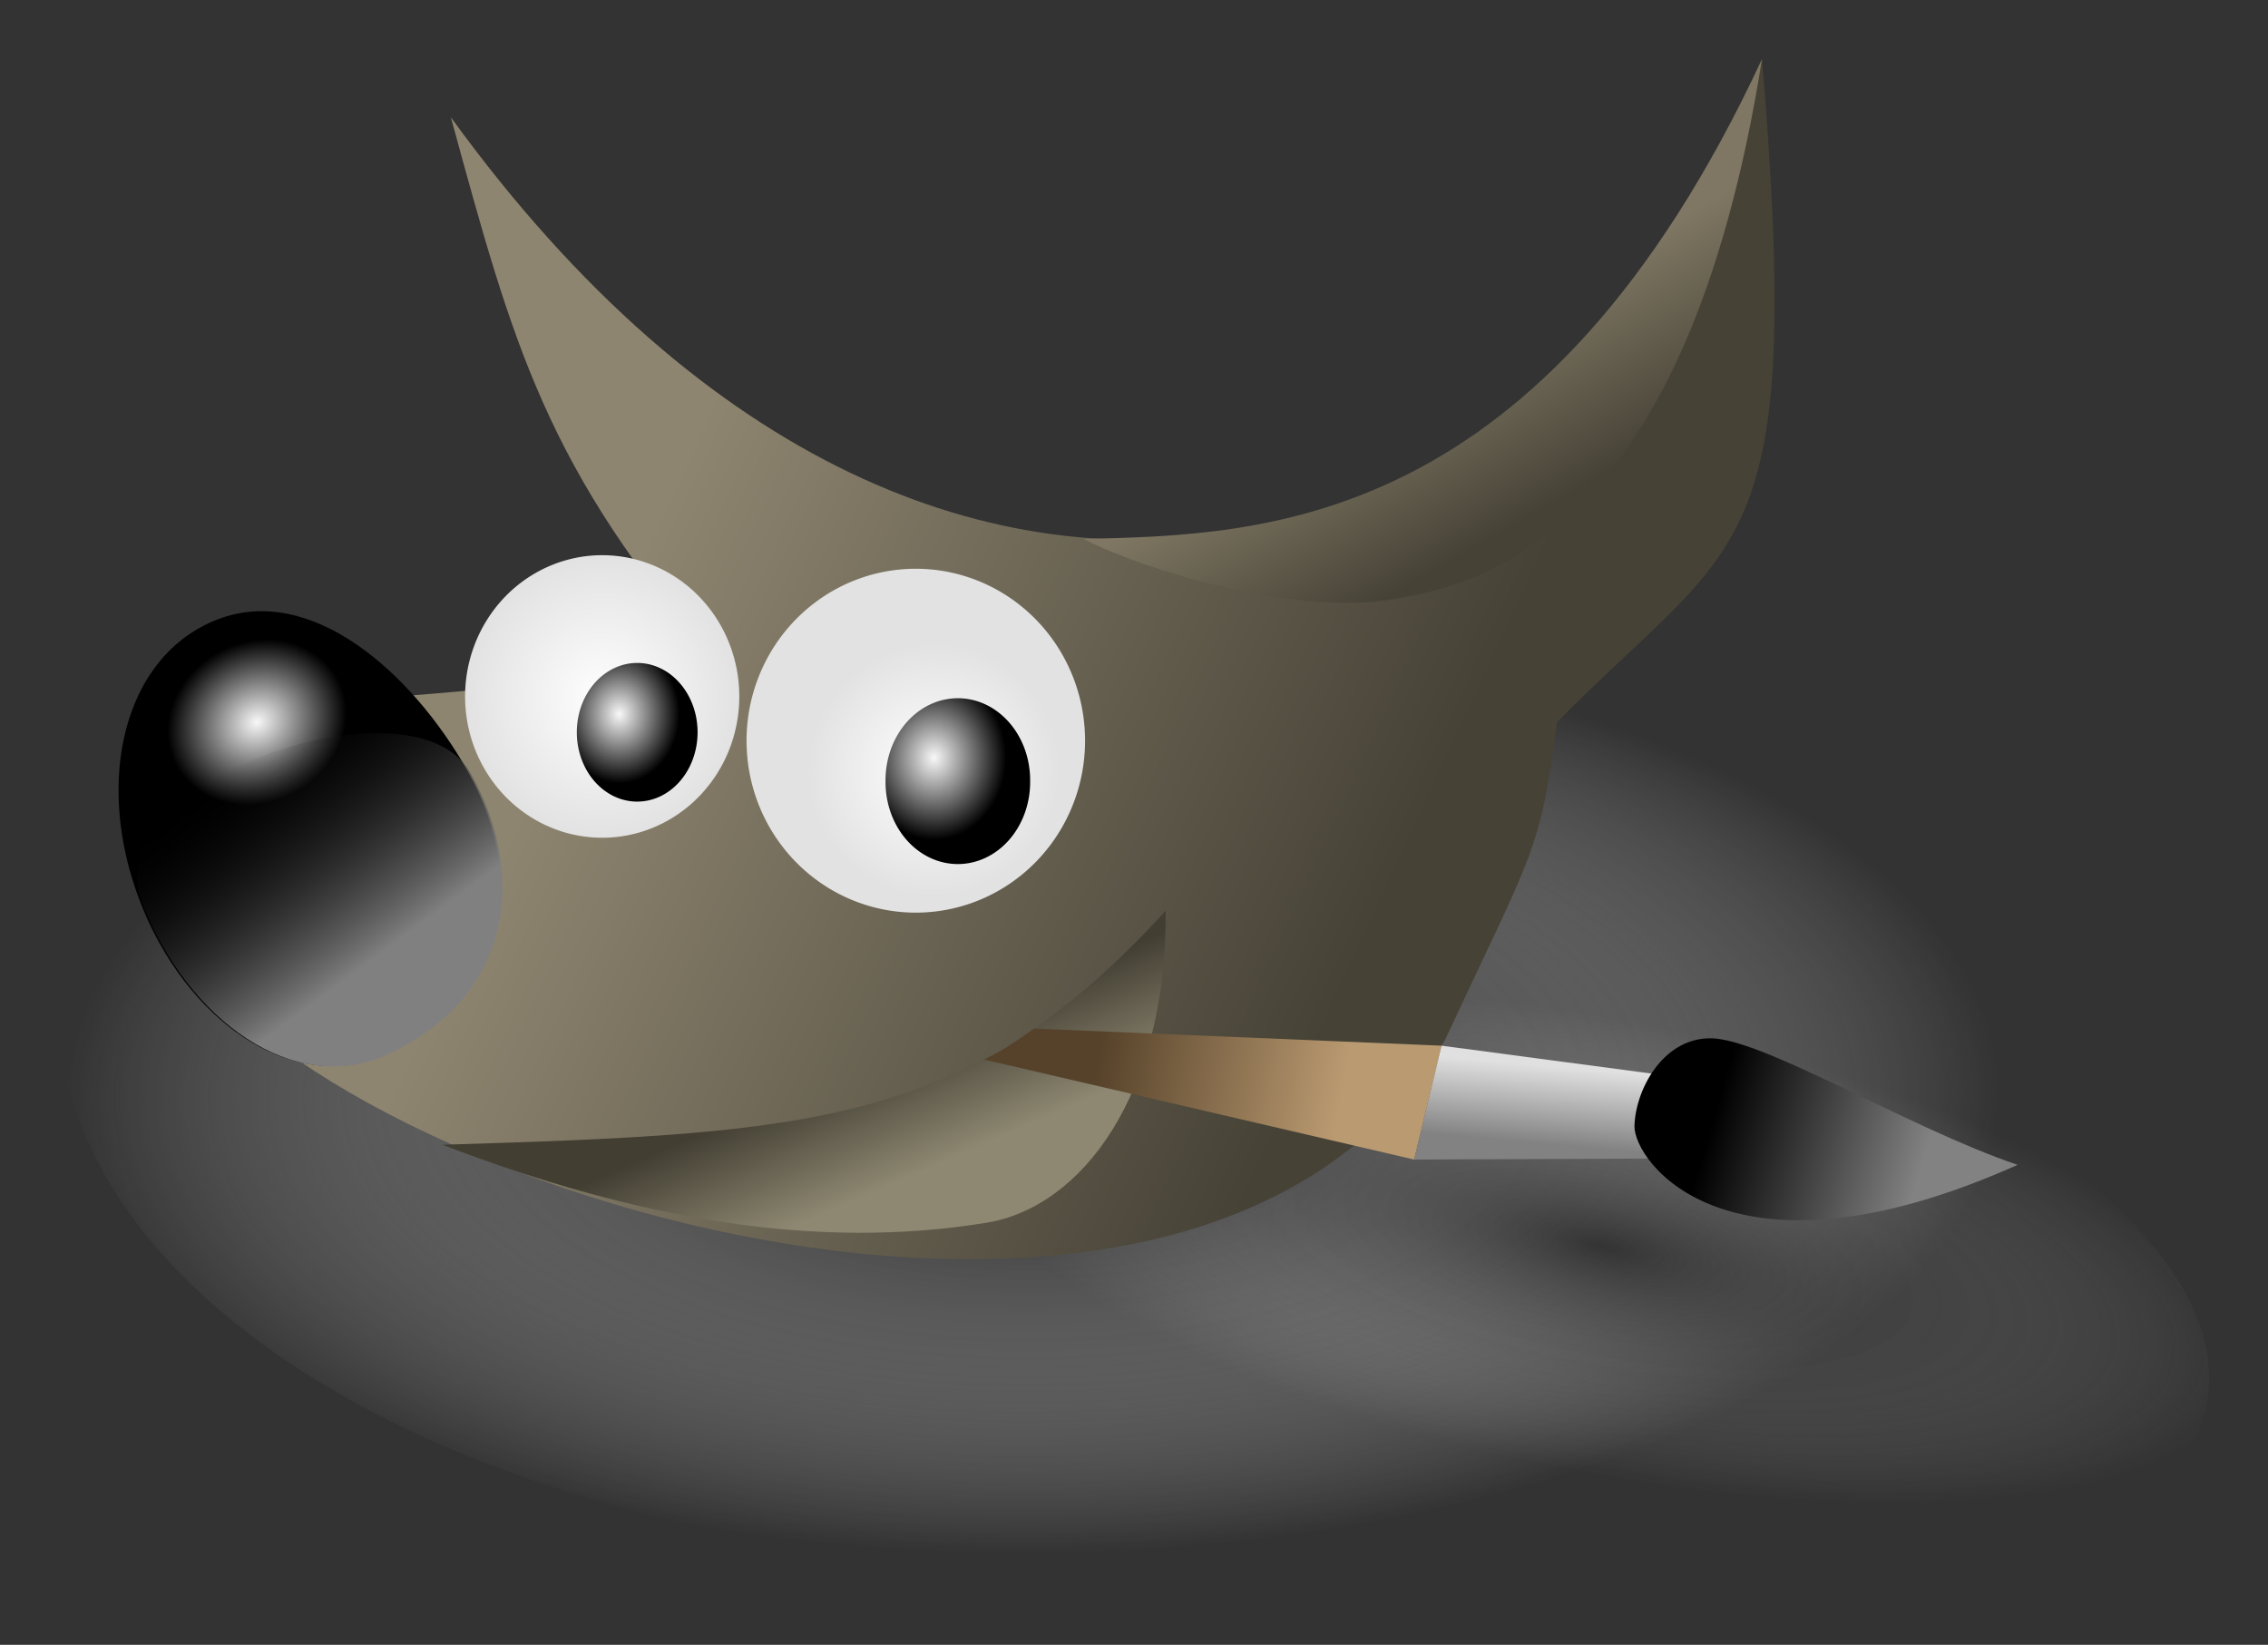
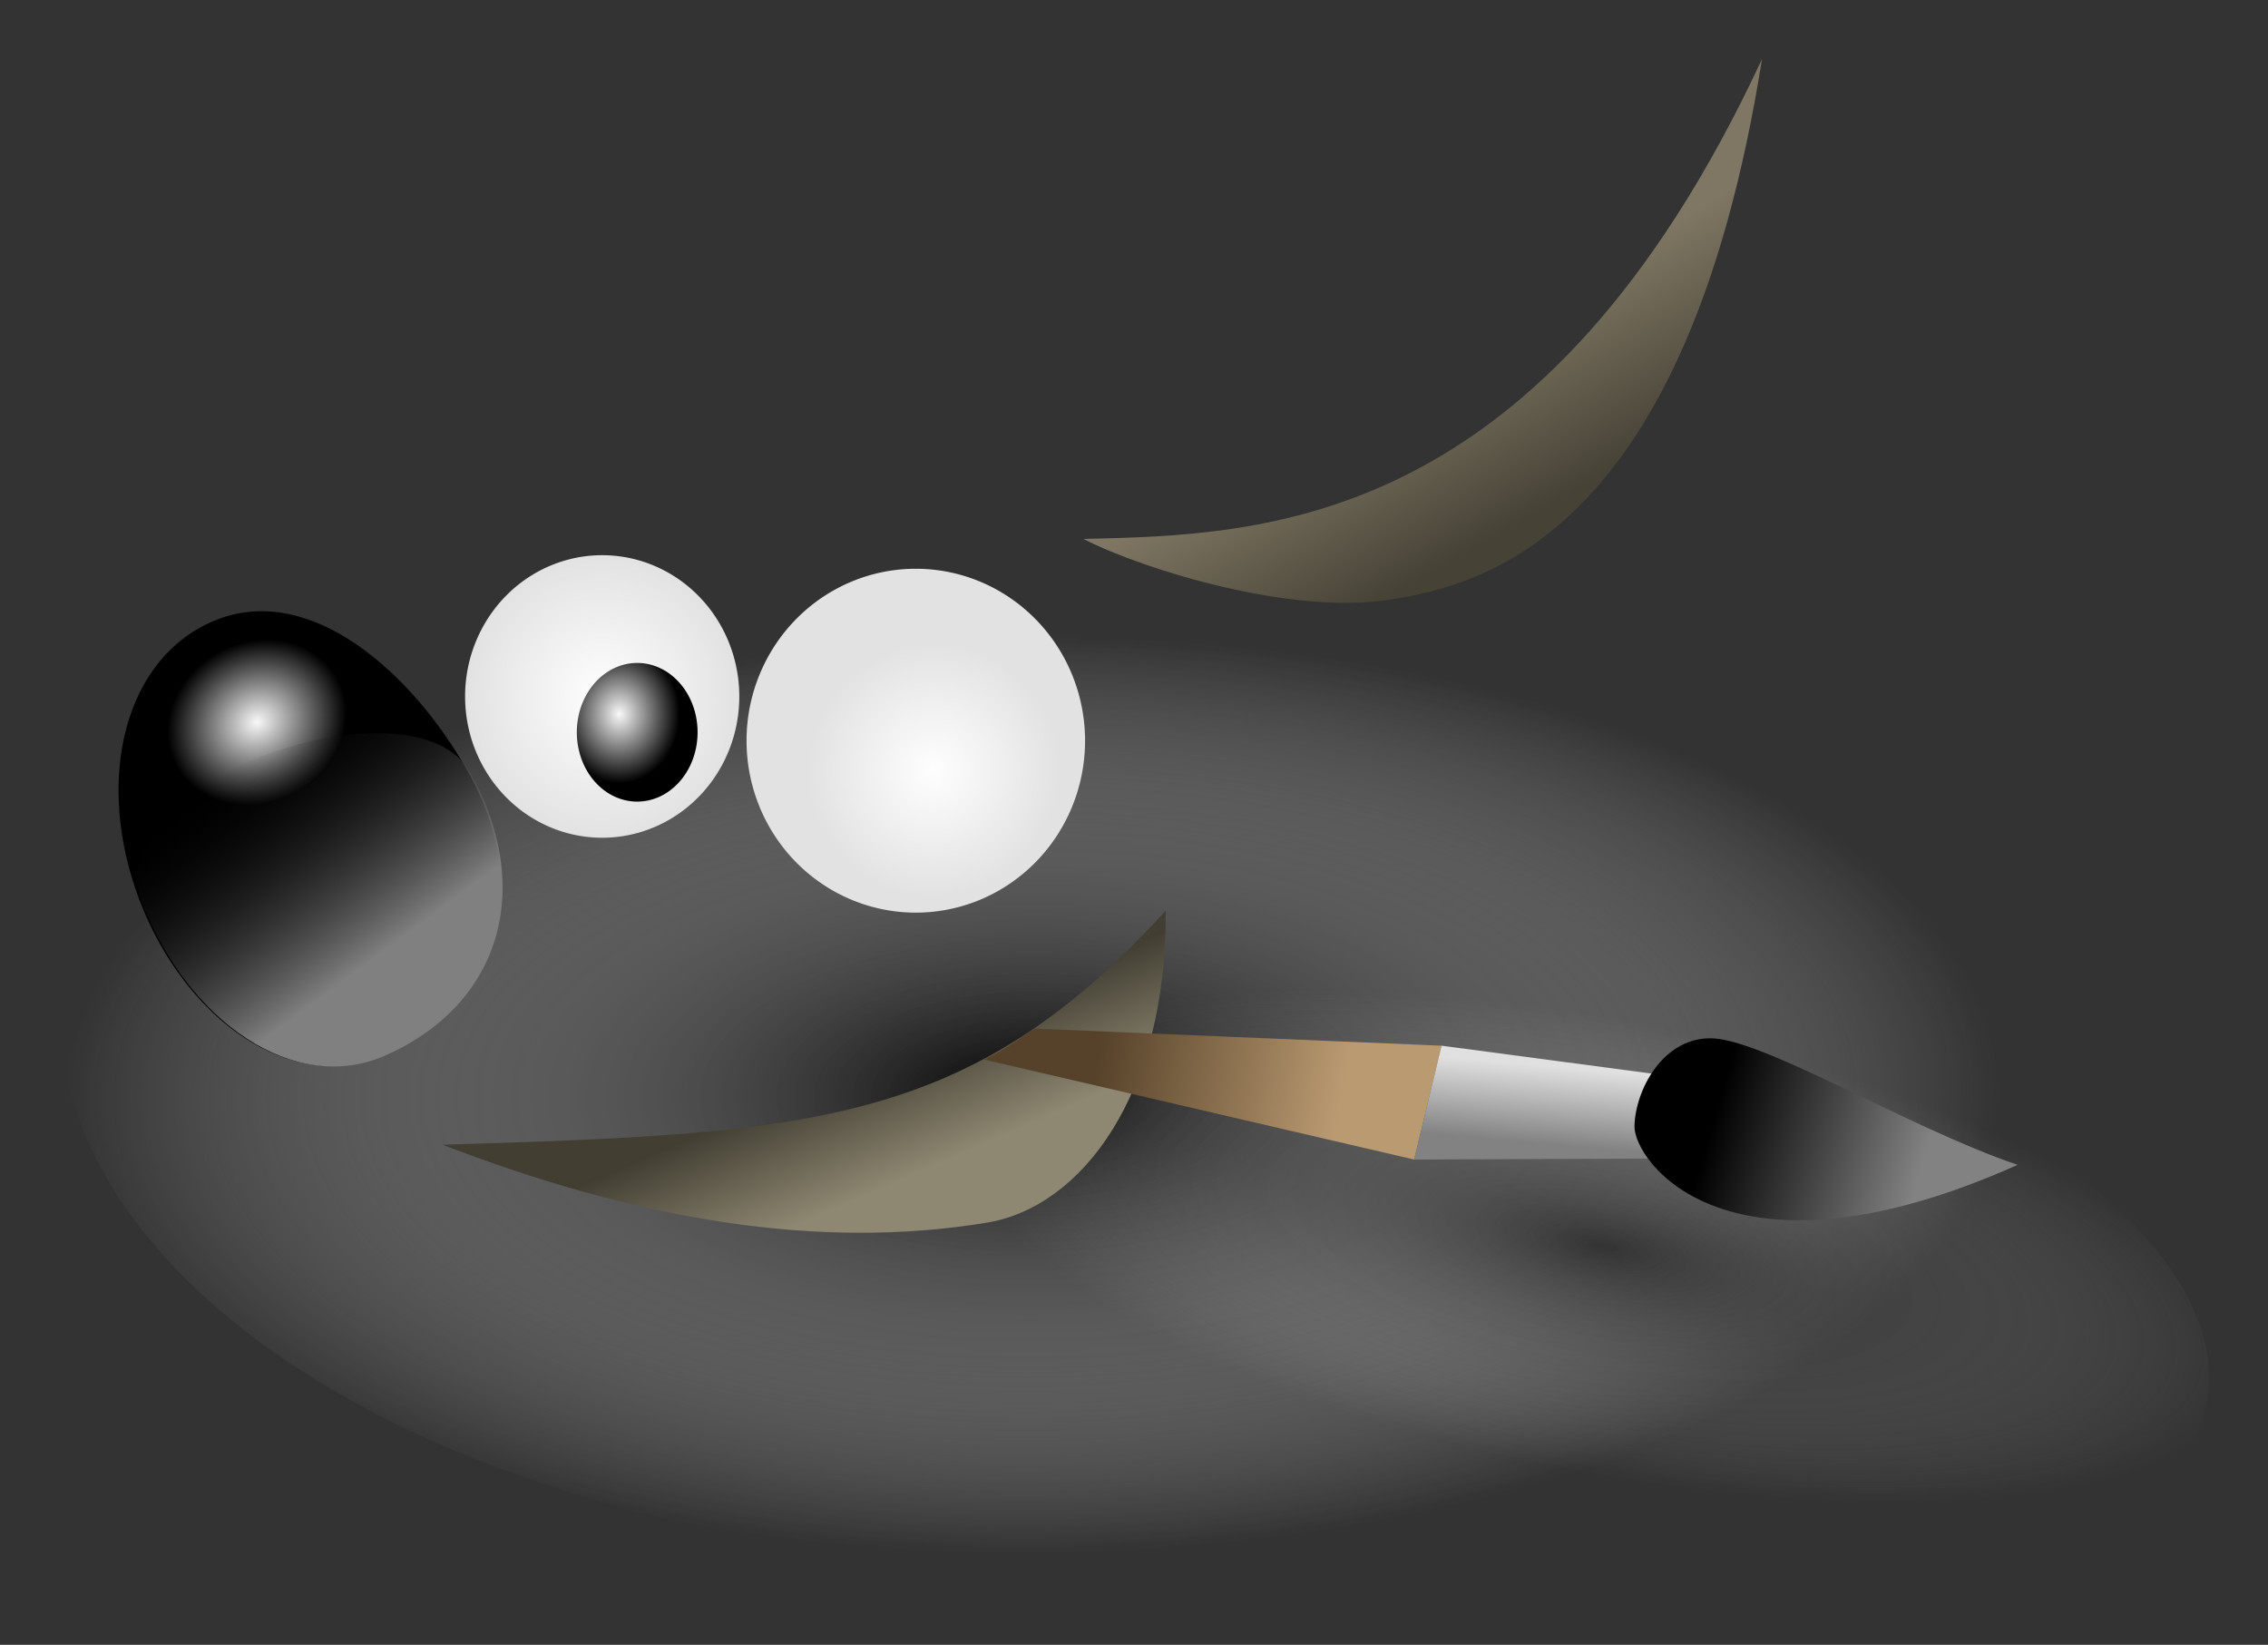
<svg xmlns="http://www.w3.org/2000/svg" xmlns:xlink="http://www.w3.org/1999/xlink" height="388" width="535.09" version="1.0">
  <rect width="100%" height="100%" fill="#333333" stroke="none" />
  <defs>
    <linearGradient id="a">
      <stop offset="0" />
      <stop stop-color="#fff" stop-opacity="0" offset="1" />
    </linearGradient>
    <linearGradient id="b">
      <stop stop-color="#f8f8f8" offset="0" />
      <stop offset="1" />
    </linearGradient>
    <linearGradient id="c">
      <stop stop-color="#fefefe" offset="0" />
      <stop stop-color="#e2e2e2" offset="1" />
    </linearGradient>
    <linearGradient id="f" y2="386.42" gradientUnits="userSpaceOnUse" x2="467.95" y1="304.81" x1="291.93">
      <stop stop-color="#8e8570" offset="0" />
      <stop stop-color="#464236" offset="1" />
    </linearGradient>
    <linearGradient id="l" y2="465.57" gradientUnits="userSpaceOnUse" x2="363.69" y1="438.84" x1="352.05">
      <stop stop-color="#423e32" offset="0" />
      <stop stop-color="#8e8872" offset="1" />
    </linearGradient>
    <linearGradient id="m" y2="284.19" gradientUnits="userSpaceOnUse" x2="462.3" y1="322.18" x1="483.97">
      <stop stop-color="#464236" offset="0" />
      <stop stop-color="#7f7763" offset="1" />
    </linearGradient>
    <linearGradient id="n" y2="371.45" gradientUnits="userSpaceOnUse" x2="188.04" gradientTransform="matrix(.96 -.37 .368 .965 -131.93 87.731)" y1="424.38" x1="202.59">
      <stop stop-color="gray" offset="0" />
      <stop stop-opacity="0" offset="1" />
    </linearGradient>
    <linearGradient id="o" y2="510.26" gradientUnits="userSpaceOnUse" x2="67.898" y1="499.71" x1="10.487">
      <stop stop-color="#56422a" offset="0" />
      <stop stop-color="#ba9a71" offset="1" />
    </linearGradient>
    <linearGradient id="p" y2="530.54" gradientUnits="userSpaceOnUse" x2="114.99" y1="512.25" x1="116.65">
      <stop stop-color="#e1e0e0" offset="0" />
      <stop stop-color="#828282" offset="1" />
    </linearGradient>
    <linearGradient id="q" y2="533.92" gradientUnits="userSpaceOnUse" x2="203.65" y1="519.85" x1="155.11">
      <stop offset="0" />
      <stop stop-color="#828282" offset="1" />
    </linearGradient>
    <radialGradient id="d" xlink:href="#a" gradientUnits="userSpaceOnUse" cy="542.98" cx="451.29" gradientTransform="matrix(.002 .457 -.963 .005 924.22 309.91)" r="236.77" />
    <radialGradient id="e" xlink:href="#a" gradientUnits="userSpaceOnUse" cy="477.47" cx="39.66" gradientTransform="matrix(1.709 -.026 .009 .587 -26.054 200.27)" r="90.745" />
    <radialGradient id="g" xlink:href="#b" gradientUnits="userSpaceOnUse" cy="367.6" cx="198.94" gradientTransform="matrix(.514 -.053 .047 .447 77.852 210.68)" r="40.8" />
    <radialGradient id="h" xlink:href="#c" gradientUnits="userSpaceOnUse" cy="361.45" cx="273.83" gradientTransform="matrix(1 0 0 1.041 0 -14.814)" r="30.342" />
    <radialGradient id="i" xlink:href="#c" gradientUnits="userSpaceOnUse" cy="366.72" cx="277.04" gradientTransform="matrix(.526 -.549 .53 .534 -63.086 323.07)" r="30.342" />
    <radialGradient id="j" xlink:href="#b" gradientUnits="userSpaceOnUse" cy="364.93" cx="276.98" gradientTransform="matrix(1 0 0 1.148 0 -54.609)" r="14.245" />
    <radialGradient id="k" xlink:href="#b" gradientUnits="userSpaceOnUse" cy="375.93" cx="351.9" gradientTransform="matrix(1 0 0 1.128 0 -48.605)" r="16.531" />
  </defs>
  <path style="color:#000" d="M646.14 498.49a236.77 131.07 0 1 1-473.54 0 236.77 131.07 0 1 1 473.54 0z" transform="translate(-158.725 -260.596)" fill="url(#d)" />
  <path style="color:#000" d="M193.22 486.26a145.74 67.769 0 1 1-291.48 0 145.74 67.769 0 1 1 291.48 0z" fill-opacity=".432" transform="rotate(12.276 1074.41 1930.692)" fill="url(#e)" />
-   <path style="color:#000" d="M237.24 223.52c120.73 166.66 273.05 97.79 309.34-13.72 9.97 119.17-4.95 112.37-48.36 156.43-4.05 30.97-5.53 30.09-26.47 75.05-61.36 103.56-281.14 28.74-300.81-28.35l21.81-51c37.28-1.18 69.64-5.51 107.62-8.8-40.74-46.72-48.42-75.85-63.13-129.61z" fill="url(#f)" transform="translate(-130.87 -195.87)" />
  <path style="color:#000" d="M238.56 392.37c4.33 28.88-11.34 51.87-41.21 53.39-22.88 1.18-39.68-23.6-39.68-52.98 0-29.37 16.68-53.46 39.68-53.46 22.99 0 37.33 27.23 41.21 53.05z" transform="matrix(.96 -.37 .368 .965 -262.98 -108.315)" fill="url(#g)" />
  <path style="color:#000" d="M304.17 361.45a30.342 31.586 0 1 1-60.69 0 30.342 31.586 0 1 1 60.69 0z" transform="matrix(1.066 0 0 1.055 -149.821 -217.036)" fill="url(#h)" />
  <path style="color:#000" d="M304.17 361.45a30.342 31.586 0 1 1-60.69 0 30.342 31.586 0 1 1 60.69 0z" transform="matrix(1.316 0 0 1.284 -144.287 -289.376)" fill="url(#i)" />
  <path style="color:#000" d="M295.45 368.61a14.245 16.355 0 1 1-28.49 0 14.245 16.355 0 1 1 28.49 0z" fill="url(#j)" transform="translate(-130.87 -195.87)" />
-   <path style="color:#000" d="M373.88 380.74a16.531 18.641 0 1 1-33.06 0 16.531 18.641 0 1 1 33.06 0z" transform="matrix(1.032 0 0 1.038 -142.802 -210.941)" fill="url(#k)" />
  <path style="color:#000" d="M235.28 465.91c86.55-2.65 124.35-4.31 170.61-55.21.33 43.27-19.72 69.93-42.28 73.61-39.77 6.5-82.24-.66-128.33-18.4z" fill="url(#l)" transform="translate(-130.87 -195.87)" />
  <path style="color:#000" d="M386.46 323c42.64-.97 108.41-2.19 160.12-113.2-17.89 112.7-65.92 124.14-88.15 127.58-22.72 3.52-57.25-6.88-71.97-14.38z" fill="url(#m)" transform="translate(-130.87 -195.87)" />
  <path style="color:#000" d="M241.76 378.04c14.81 26.26 8.23 54.25-19.9 66.78-21.54 9.6-46.81-8.08-57.63-36.43-10.83-28.35 64.3-53.82 77.53-30.35z" fill="url(#n)" transform="translate(-130.87 -195.87)" />
-   <path style="color:#000" d="m-6.422 503.22 96.127 4.04-6.466 26.86-101.51-23.6c4.946-2.31 8.024-4.62 11.849-7.3z" fill="url(#o)" transform="translate(250.4 -260.587)" />
+   <path style="color:#000" d="m-6.422 503.22 96.127 4.04-6.466 26.86-101.51-23.6c4.946-2.31 8.024-4.62 11.849-7.3" fill="url(#o)" transform="translate(250.4 -260.587)" />
  <path style="color:#000" d="m140.32 513.98-50.615-6.72-6.466 26.86 55.591-.24 1.49-19.9z" fill="url(#p)" transform="translate(250.4 -260.587)" />
  <path style="color:#000" d="M152.63 505.52c-10.84.33-17.15 12.12-17.41 20.65-.26 8.28 21.96 39.75 90.4 9.2-25.99-8.79-61.16-30.43-72.99-29.85z" fill="url(#q)" transform="translate(250.4 -260.587)" />
</svg>